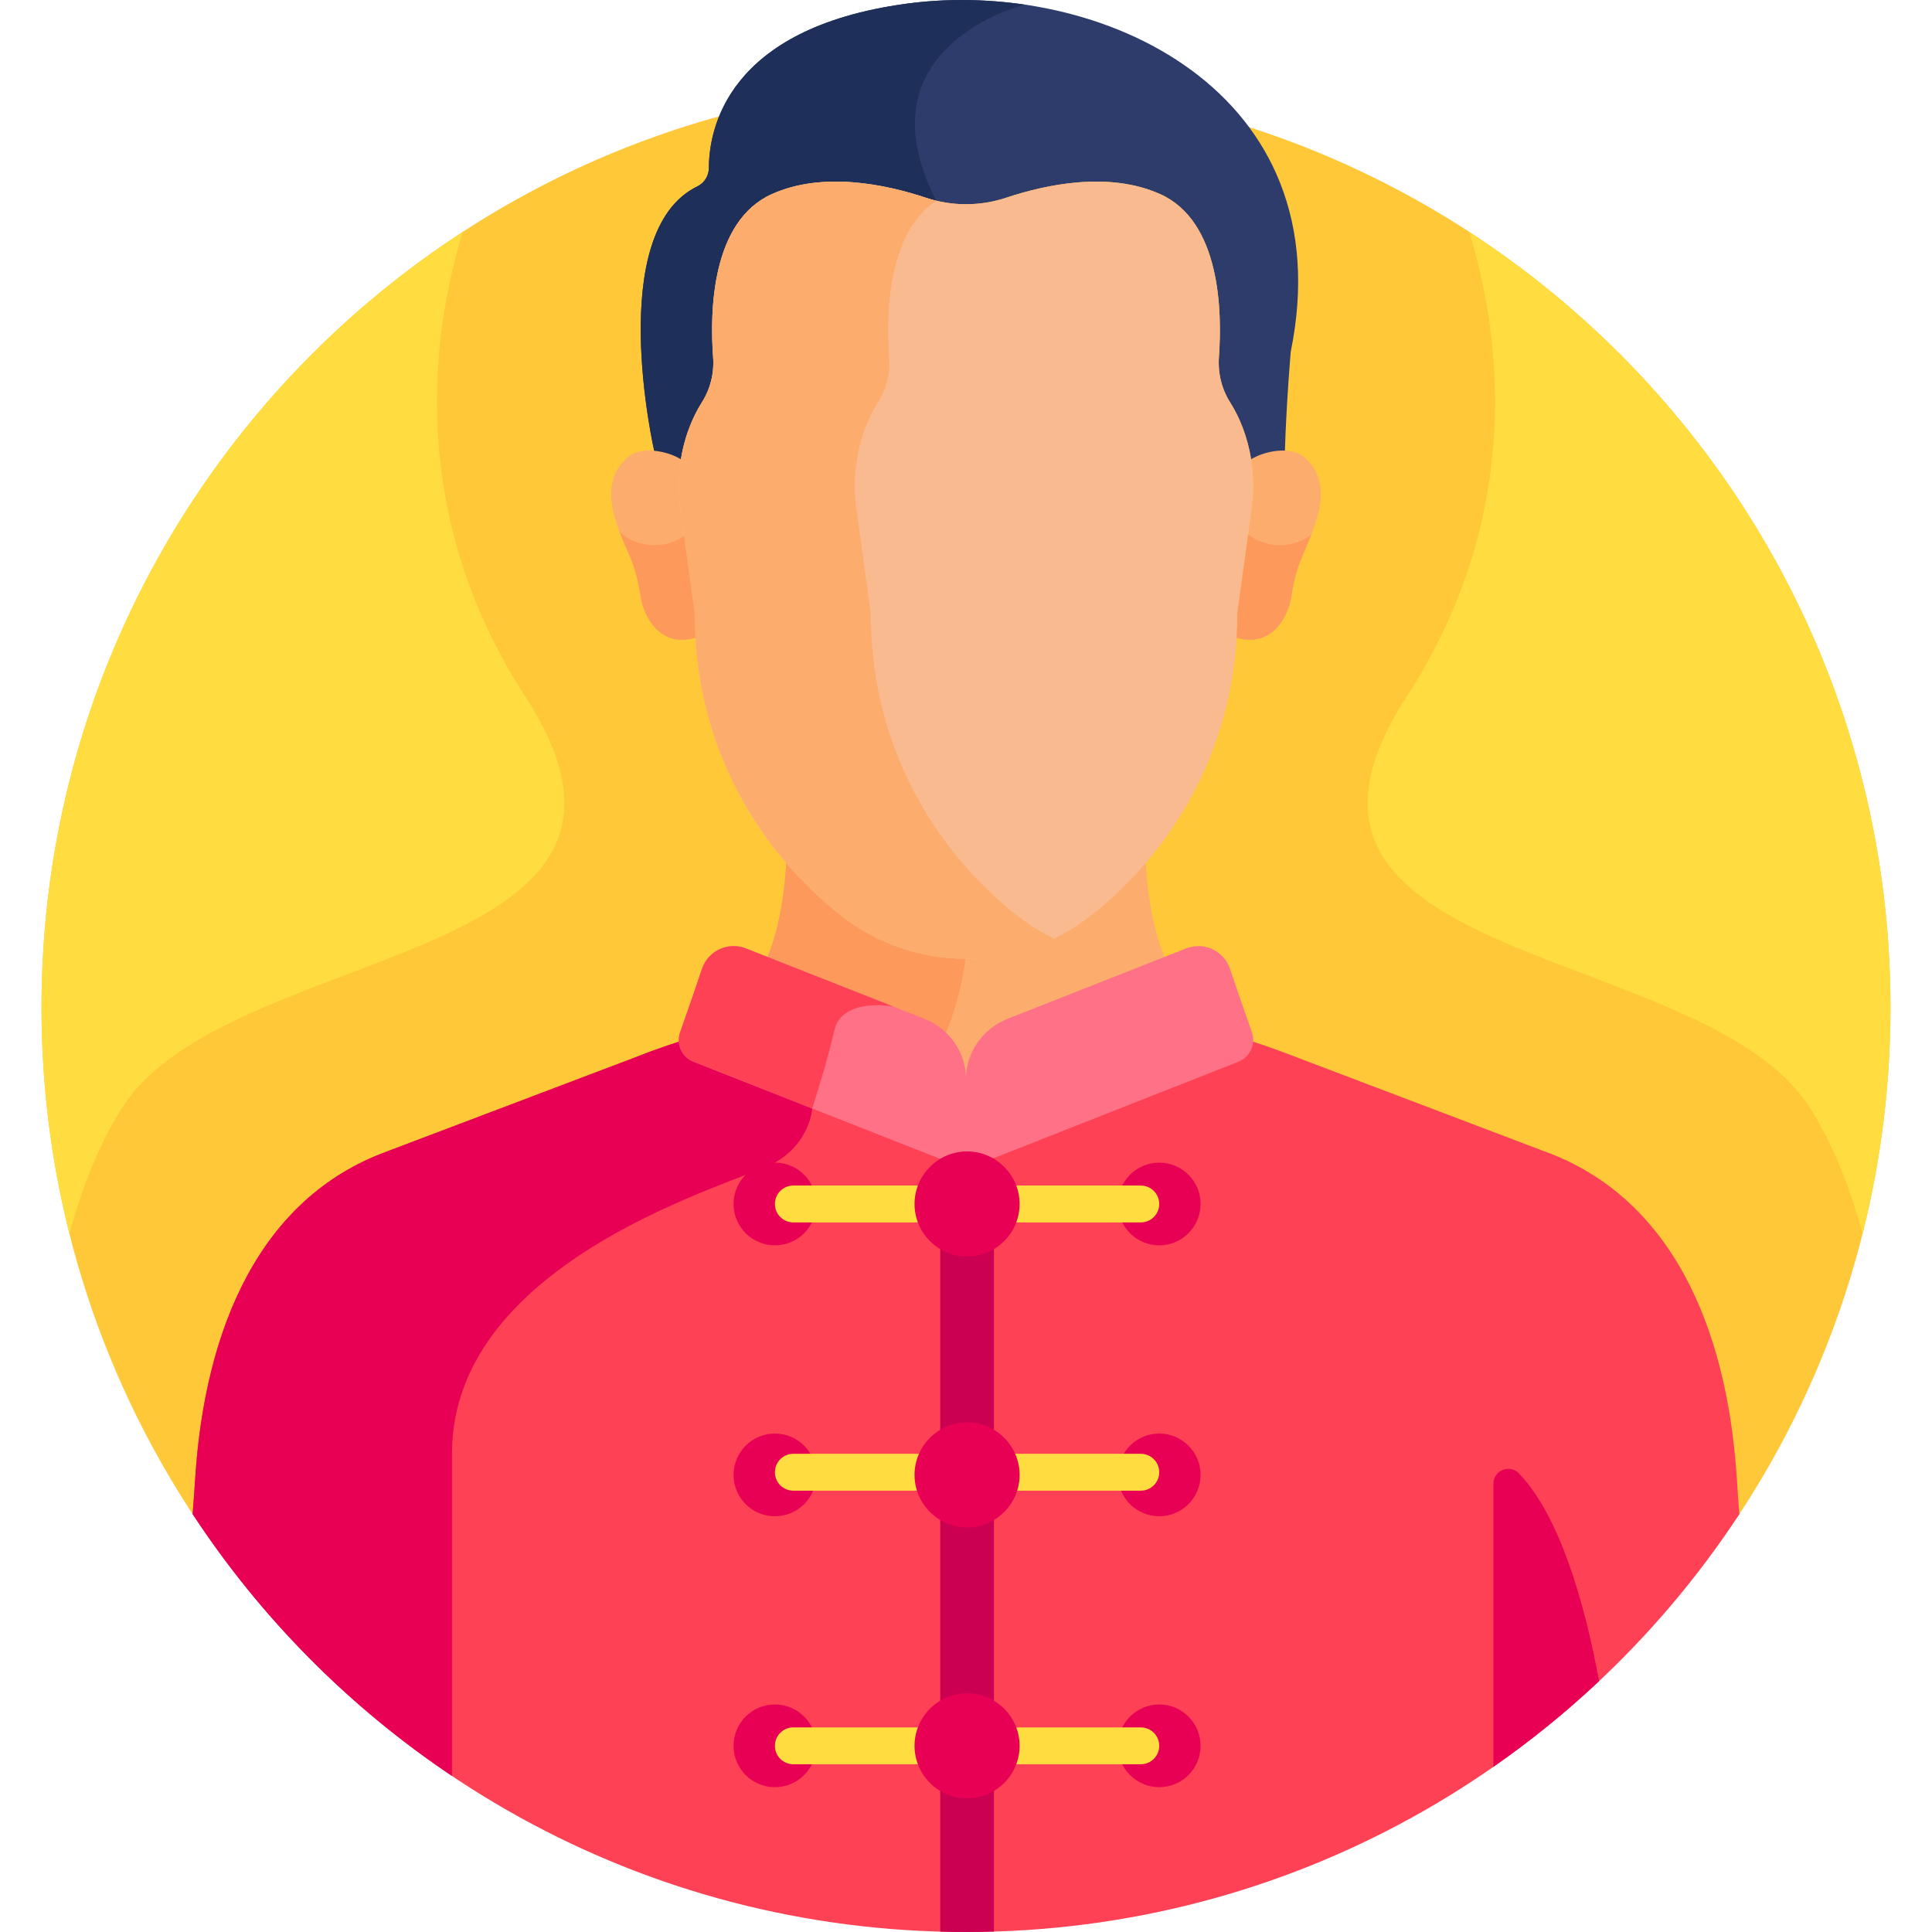
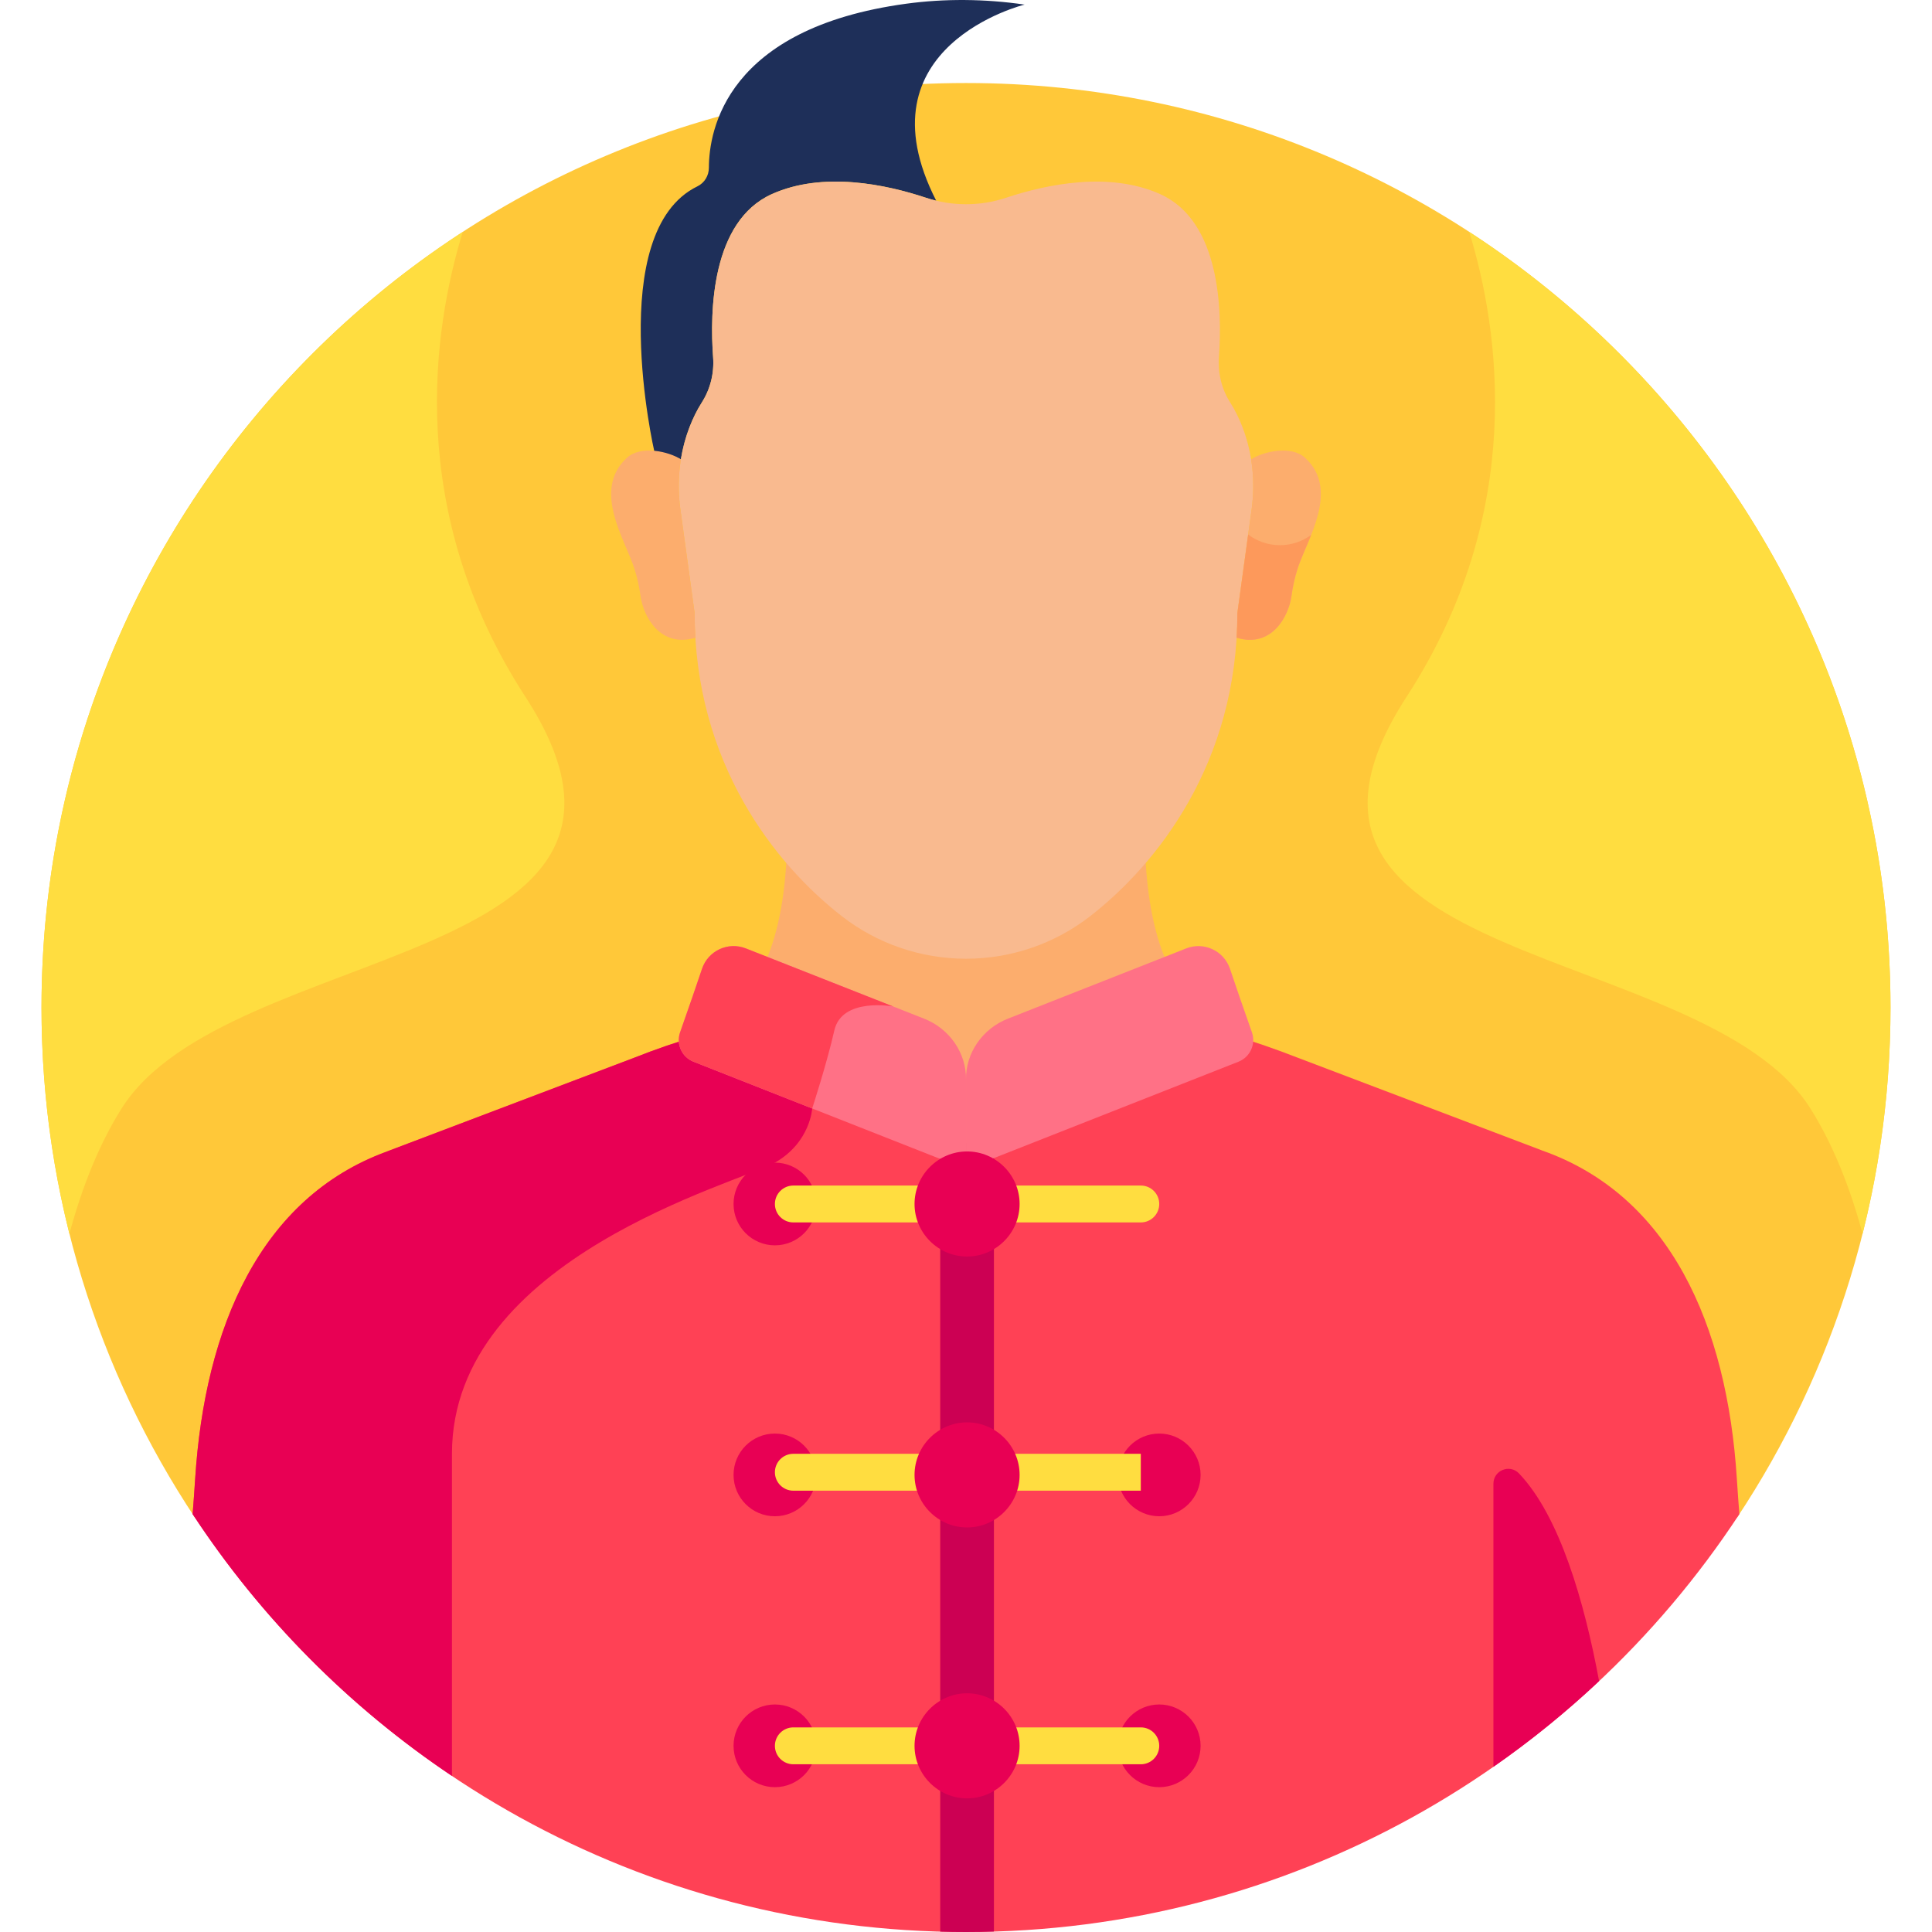
<svg xmlns="http://www.w3.org/2000/svg" id="Layer_1" enable-background="new 0 0 512 512" height="512" viewBox="0 0 512 512" width="512">
  <g>
    <path d="m460.296 402.253c25.713-38.761 40.704-85.253 40.704-135.253 0-135.31-109.69-245-245-245s-245 109.69-245 245c0 50.002 14.992 96.495 40.707 135.258z" fill="#ffc839" />
    <g>
-       <path d="m240.117.99c-47.699 6.499-52.233 33.543-52.254 43.465-.005 2.081-1.157 4.009-3.028 4.92-24.812 12.07-11.434 70.242-11.434 70.242 2.492.166 5.1 1.175 7.045 2.117.476-2.964 1.254-5.883 2.352-8.703.837-2.15 1.883-4.321 3.191-6.373 2.269-3.56 3.303-7.759 2.994-11.957-.892-12.136-.462-36.049 15.557-43.257 13.571-6.106 30.218-2.57 40.834.96 6.894 2.293 14.363 2.293 21.257 0 10.616-3.53 27.263-7.066 40.834-.96 15.973 7.187 16.446 30.985 15.565 43.153-.307 4.23.699 8.473 2.985 12.06 1.35 2.118 2.421 4.363 3.271 6.581 1.056 2.757 1.808 5.604 2.273 8.496 2.452-1.188 5.956-2.482 8.954-2.058.367-12.72 1.541-26.432 1.541-26.432 14.135-69.231-50.578-99.251-101.937-92.254z" fill="#2d3c6b" />
-     </g>
+       </g>
    <path d="m271.537 1.219c-10.519-1.542-21.232-1.617-31.42-.229-47.699 6.499-52.233 33.543-52.254 43.465-.005 2.081-1.157 4.009-3.028 4.92-24.812 12.07-11.434 70.242-11.434 70.242 2.492.166 5.1 1.175 7.045 2.117.476-2.964 1.254-5.883 2.352-8.703.837-2.15 1.883-4.321 3.19-6.373 2.269-3.56 3.303-7.759 2.994-11.957-.892-12.136-.462-36.049 15.557-43.257 13.571-6.106 30.218-2.57 40.835.96.901.3 1.812.555 2.73.777-21.003-41.059 23.429-51.961 23.433-51.962z" fill="#1e2f59" />
    <path d="m255.988 305.145 53.718-49.047c-4.498-9.323-5.9-21.303-6.212-30.397-4.797 5.588-9.832 10.261-14.642 13.997-9.373 7.278-20.939 11.232-32.851 11.232s-23.478-3.953-32.851-11.232c-4.811-3.736-9.846-8.41-14.643-13.997-.313 9.095-1.715 21.078-6.215 30.402z" fill="#fcad6d" />
-     <path d="m256.001 250.93c-11.912 0-23.478-3.953-32.851-11.232-4.811-3.736-9.846-8.41-14.643-13.997-.313 9.095-1.715 21.078-6.215 30.402l36.289 33.144c12.461-8.055 16.452-27.103 17.73-38.323-.103 0-.206.006-.31.006z" fill="#fd995b" />
    <path d="m256 512c85.739 0 161.177-44.052 204.954-110.746-.238-2.974-.463-6.08-.67-9.342-2.588-40.884-17.818-75.249-51.805-87.086l.007-.012-64.592-24.515c-5.86-2.285-11.497-4.247-17.341-5.964l-70.564 28.628-70.541-28.624c-5.993 1.757-11.83 3.77-17.339 5.96l-65.66 24.891.007.005c-33.393 12.221-48.178 46.481-50.738 86.718-.198 3.117-.426 6.232-.669 9.346 43.777 66.691 119.214 110.741 204.951 110.741z" fill="#ff4155" />
    <path d="m119.773 385.273c0-51.968 76.178-71.817 85.586-77.162 9.408-5.346 9.878-14.355 9.878-14.355s.886-2.713 2.028-6.507l-31.817-12.911c-5.993 1.757-11.83 3.77-17.34 5.96l-65.66 24.891.007.005c-33.393 12.221-48.178 46.481-50.738 86.718-.198 3.117-.426 6.232-.668 9.346 18.032 27.471 41.44 51.096 68.724 69.388 0-25.569 0-58.514 0-85.373z" fill="#e80054" />
-     <path d="m318.169 319.068c0-6.042-4.915-10.958-10.957-10.958-6.043 0-10.958 4.916-10.958 10.958 0 6.043 4.915 10.958 10.958 10.958 6.041 0 10.957-4.915 10.957-10.958z" fill="#e80054" />
    <circle cx="205.358" cy="319.068" fill="#e80054" r="10.958" />
    <path d="m249.168 300.194v211.707c2.27.062 4.547.099 6.832.099 2.477 0 4.943-.048 7.402-.121v-211.925l-7.413 3.008z" fill="#cc0053" />
    <path d="m325.954 256.725c-1.622-4.78-6.913-7.233-11.609-5.382l-47.272 18.628c-6.666 2.627-11.199 9.056-11.074 16.22.001.045.002.091.003.136v23.493l72.231-28.463c3.056-1.22 4.619-4.622 3.554-7.736-2.556-7.231-4.427-12.709-5.833-16.896z" fill="#ff7186" />
    <path d="m197.657 251.343c-4.696-1.851-9.986.602-11.608 5.382-1.406 4.187-3.278 9.665-5.833 16.896-1.065 3.114.497 6.516 3.554 7.736l72.231 28.463v-23.493c.001-.045.002-.091.003-.136.124-7.164-4.408-13.593-11.074-16.22z" fill="#ff7186" />
    <path d="m215.236 293.755s3.87-11.848 5.87-20.682c2-8.833 15.543-6.366 15.543-6.366l-38.992-15.365c-4.696-1.851-9.986.602-11.608 5.382-1.406 4.187-3.278 9.665-5.833 16.896-1.065 3.114.497 6.516 3.554 7.736z" fill="#ff4155" />
    <path d="m329.285 113.238c-.85-2.217-1.921-4.463-3.271-6.581-2.286-3.587-3.292-7.83-2.986-12.06.882-12.168.409-35.966-15.564-43.153-13.57-6.106-30.217-2.571-40.832.959-6.894 2.293-14.366 2.293-21.261 0-10.616-3.53-27.262-7.065-40.832-.959-16.019 7.208-16.449 31.121-15.557 43.257.308 4.198-.725 8.397-2.994 11.957-1.308 2.052-2.354 4.223-3.191 6.373-2.714 6.972-3.505 14.534-2.488 21.938l3.777 27.506c0 39.545 21.109 66.423 39.065 80.367 9.372 7.278 20.939 11.231 32.851 11.231s23.478-3.953 32.851-11.231c17.956-13.944 39.065-40.822 39.065-80.367l3.776-27.5c1.006-7.331.243-14.819-2.409-21.737z" fill="#f9ba8f" />
    <g>
-       <path d="m269.817 242.842c-17.956-13.944-39.065-40.822-39.065-80.367l-3.777-27.506c-1.017-7.404-.225-14.966 2.488-21.938.837-2.15 1.883-4.321 3.191-6.373 2.269-3.56 3.302-7.759 2.994-11.957-.83-11.295-.508-32.785 12.455-41.521-.919-.221-1.831-.477-2.732-.777-10.616-3.53-27.262-7.065-40.833-.959-16.019 7.208-16.449 31.121-15.557 43.257.308 4.198-.725 8.397-2.994 11.957-1.308 2.052-2.354 4.223-3.19 6.373-2.714 6.972-3.505 14.534-2.489 21.938l3.777 27.506c0 39.545 21.109 66.423 39.065 80.367 9.373 7.278 20.939 11.231 32.851 11.231 8.136 0 16.109-1.847 23.333-5.335-3.353-1.618-6.546-3.589-9.517-5.896z" fill="#fcad6d" />
-     </g>
+       </g>
    <path d="m345.873 121.329c-3.715-3.405-11.115-1.679-14.315.406.701 4.365.741 8.831.135 13.241l-3.776 27.5c0 2.217-.07 4.392-.198 6.529 9.207 2.777 13.781-5.489 14.551-11.161.332-2.442.874-4.849 1.626-7.197 2.449-7.65 11.285-20.788 1.977-29.318z" fill="#fcad6d" />
    <path d="m339.19 144.479c-3.161 0-6.068-1.057-8.415-2.82l-2.858 20.816c0 2.217-.07 4.392-.198 6.529 9.207 2.777 13.781-5.488 14.551-11.161.332-2.442.874-4.849 1.626-7.197.799-2.496 2.278-5.579 3.585-8.893-2.326 1.706-5.186 2.726-8.291 2.726z" fill="#fd995b" />
    <path d="m166.129 121.329c3.715-3.405 11.115-1.679 14.315.406-.701 4.365-.741 8.831-.135 13.241l3.776 27.5c0 2.217.07 4.392.198 6.529-9.207 2.777-13.781-5.489-14.551-11.161-.332-2.442-.874-4.849-1.626-7.197-2.449-7.65-11.285-20.788-1.977-29.318z" fill="#fcad6d" />
-     <path d="m181.285 142.08c-2.242 1.515-4.944 2.399-7.853 2.399-3.517 0-6.724-1.302-9.187-3.438 1.369 3.585 3.005 6.931 3.861 9.605.752 2.349 1.294 4.755 1.626 7.197.771 5.673 5.344 13.938 14.551 11.161-.128-2.137-.198-4.312-.198-6.529z" fill="#fd995b" />
    <g fill="#e80054">
      <path d="m318.169 390.866c0-6.043-4.915-10.958-10.957-10.958-6.043 0-10.958 4.915-10.958 10.958 0 6.042 4.915 10.958 10.958 10.958 6.041 0 10.957-4.916 10.957-10.958z" />
      <path d="m318.169 462.663c0-6.043-4.915-10.958-10.957-10.958-6.043 0-10.958 4.915-10.958 10.958s4.915 10.958 10.958 10.958c6.041 0 10.957-4.915 10.957-10.958z" />
      <circle cx="205.358" cy="390.866" r="10.958" />
      <circle cx="205.358" cy="462.663" r="10.958" />
    </g>
    <path d="m302.324 314.181h-92.079c-2.699 0-4.887 2.188-4.887 4.887 0 2.699 2.188 4.887 4.887 4.887h92.079c2.699 0 4.887-2.188 4.887-4.887 0-2.699-2.188-4.887-4.887-4.887z" fill="#ffdd40" />
-     <path d="m302.324 385.273h-92.079c-2.699 0-4.887 2.188-4.887 4.887 0 2.699 2.188 4.887 4.887 4.887h92.079c2.699 0 4.887-2.188 4.887-4.887 0-2.699-2.188-4.887-4.887-4.887z" fill="#ffdd40" />
+     <path d="m302.324 385.273h-92.079c-2.699 0-4.887 2.188-4.887 4.887 0 2.699 2.188 4.887 4.887 4.887h92.079z" fill="#ffdd40" />
    <path d="m302.324 457.776h-92.079c-2.699 0-4.887 2.188-4.887 4.887 0 2.699 2.188 4.887 4.887 4.887h92.079c2.699 0 4.887-2.188 4.887-4.887 0-2.699-2.188-4.887-4.887-4.887z" fill="#ffdd40" />
    <path d="m256.285 332.992c-7.658 0-13.923-6.265-13.923-13.923 0-7.658 6.265-13.923 13.923-13.923 7.658 0 13.923 6.265 13.923 13.923 0 7.657-6.265 13.923-13.923 13.923z" fill="#e80054" />
    <path d="m256.285 404.789c-7.658 0-13.923-6.265-13.923-13.923 0-7.658 6.265-13.923 13.923-13.923 7.658 0 13.923 6.265 13.923 13.923 0 7.658-6.265 13.923-13.923 13.923z" fill="#e80054" />
    <path d="m256.285 476.586c-7.658 0-13.923-6.266-13.923-13.923 0-7.658 6.265-13.923 13.923-13.923 7.658 0 13.923 6.265 13.923 13.923 0 7.658-6.265 13.923-13.923 13.923z" fill="#e80054" />
    <path d="m423.777 445.509c-3.902-21.037-10.434-43.721-21.23-55.034-2.447-2.564-6.774-.825-6.774 2.72v75.029c9.891-6.884 19.249-14.482 28.004-22.715z" fill="#e80054" />
    <path d="m389.366 61.462c7.936 25.858 15.259 74.133-16.593 123.176-46.819 72.087 79 64.633 107 109.118 6.131 9.741 10.595 21.212 13.828 33.188 4.827-19.184 7.399-39.263 7.399-59.944 0-86.12-44.442-161.85-111.634-205.538z" fill="#ffdd40" />
    <path d="m122.634 61.462c-7.937 25.858-15.259 74.133 16.593 123.176 46.819 72.087-79 64.633-107 109.118-6.131 9.741-10.595 21.212-13.828 33.188-4.828-19.184-7.399-39.263-7.399-59.944 0-86.12 44.442-161.85 111.634-205.538z" fill="#ffdd40" />
  </g>
</svg>